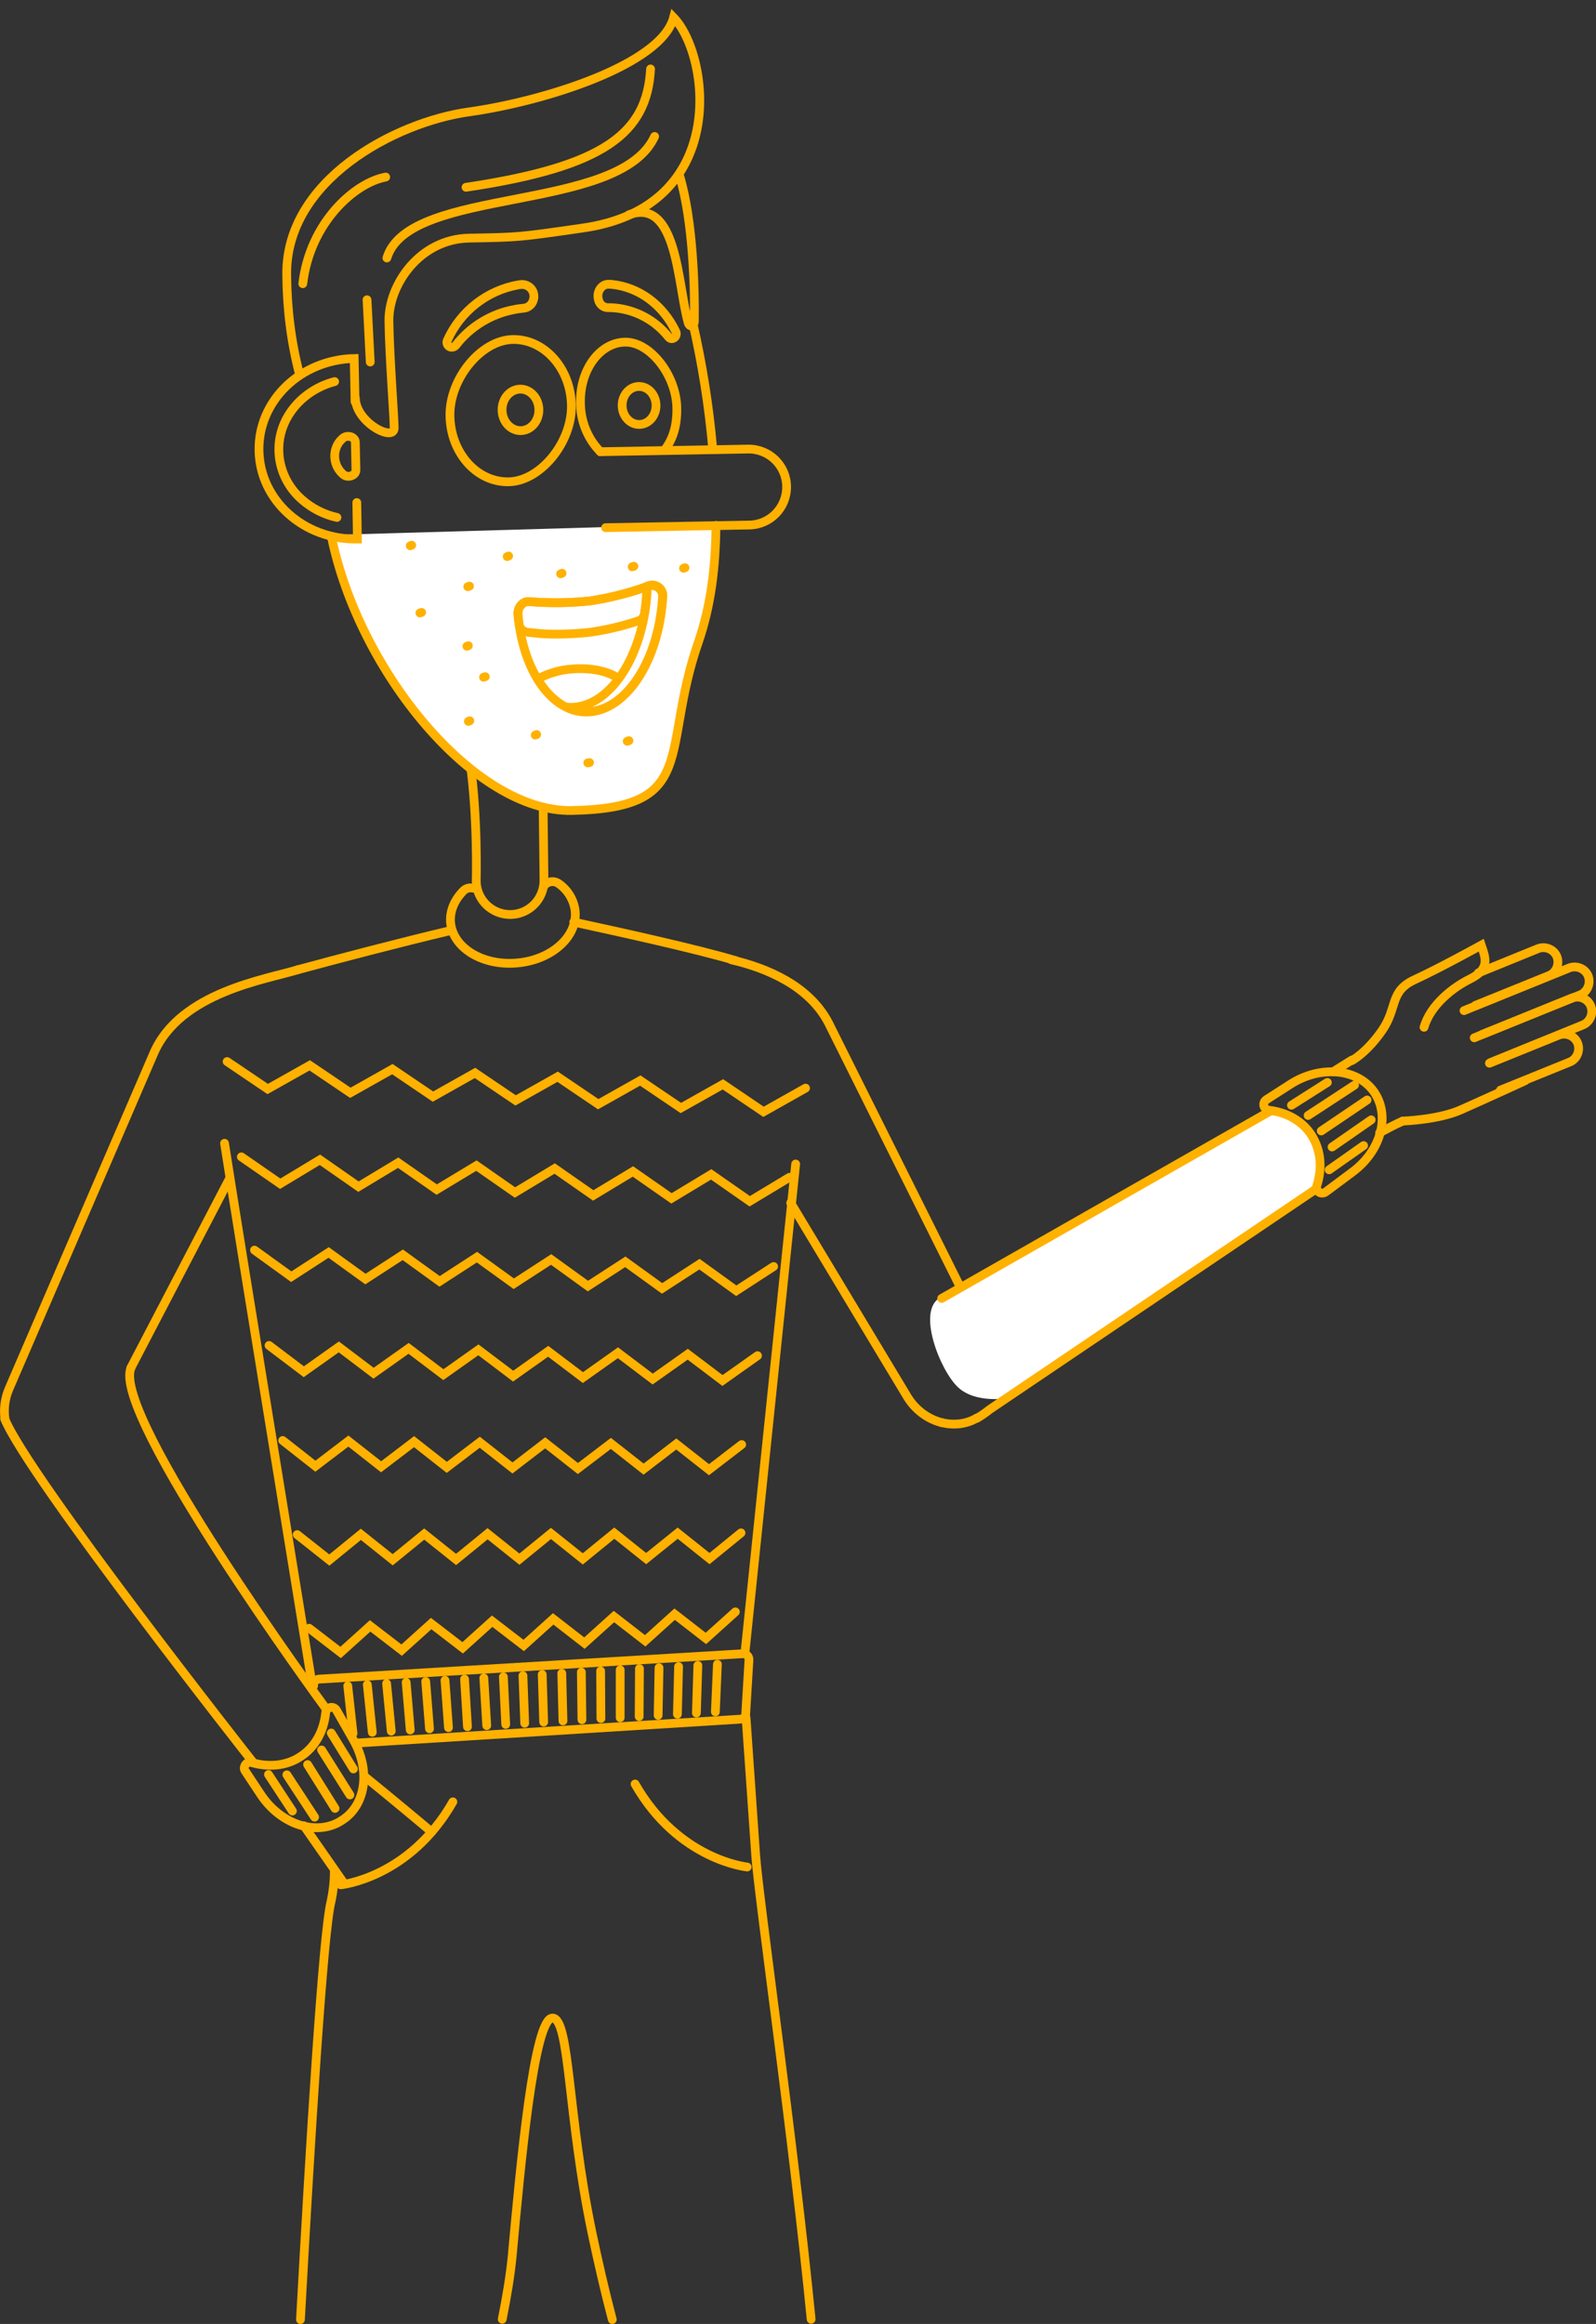
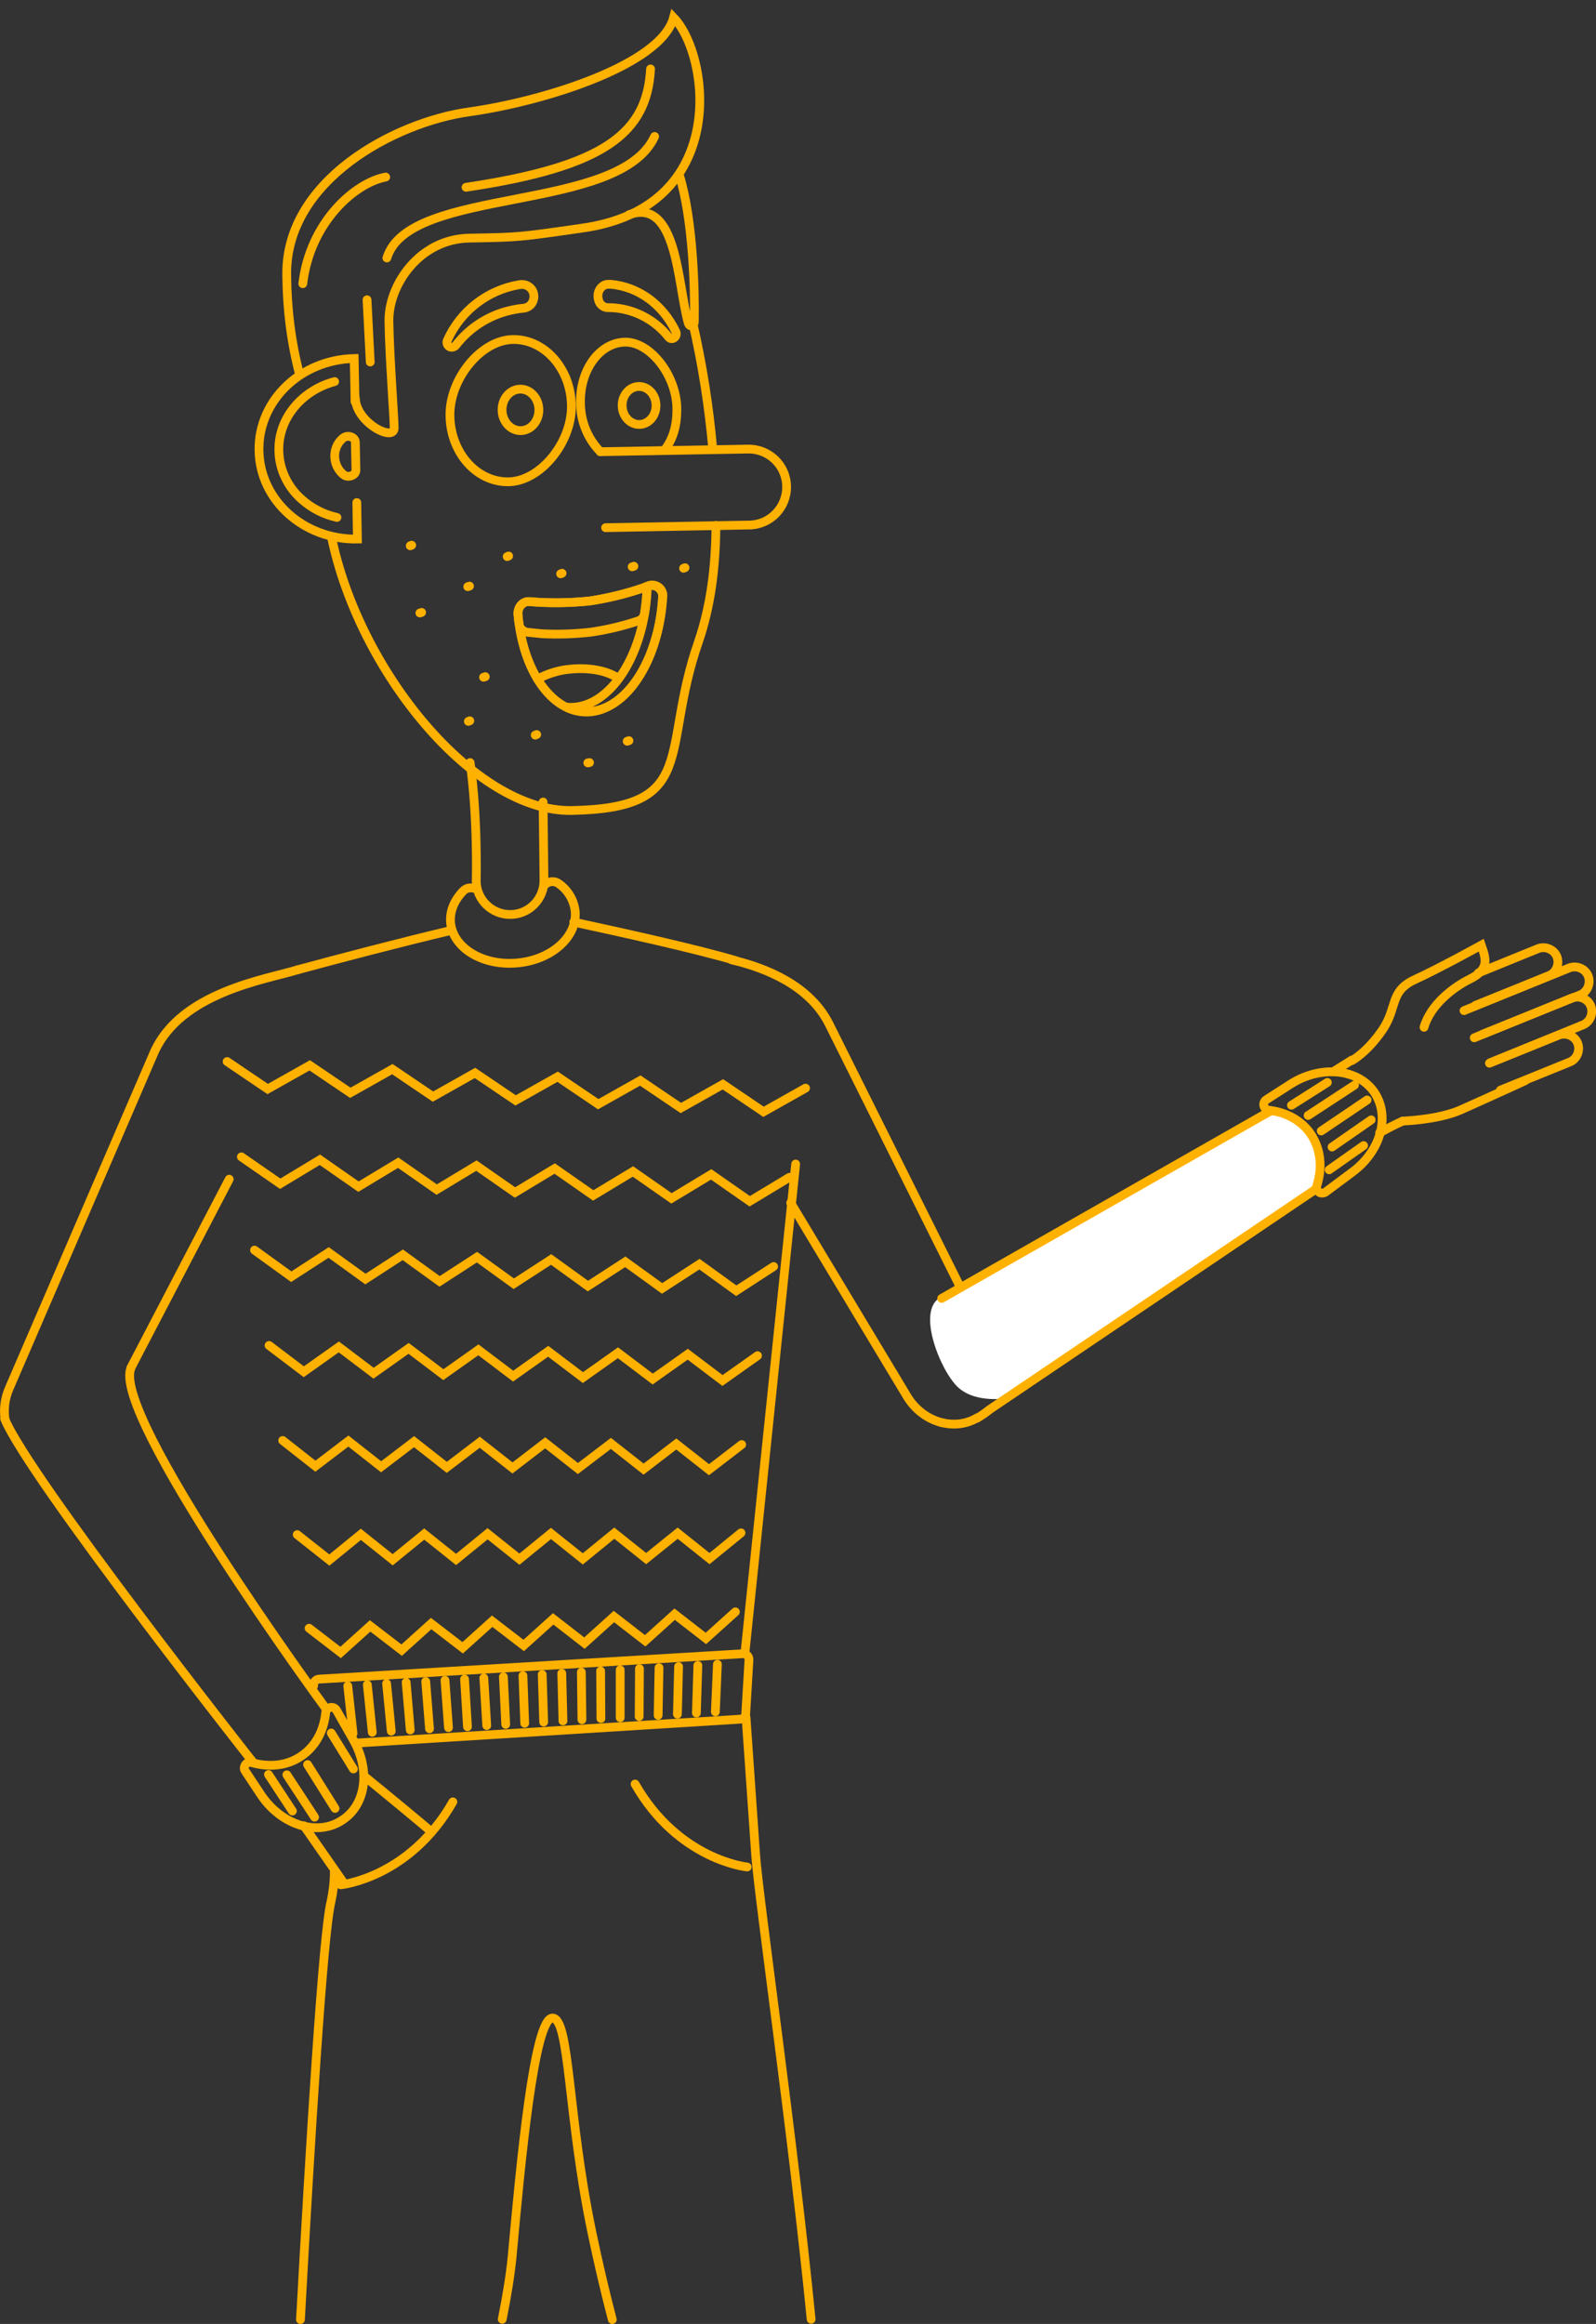
<svg xmlns="http://www.w3.org/2000/svg" version="1.1" x="0px" y="0px" viewBox="0 0 546.6 795.4" style="enable-background:new 0 0 546.6 795.4;" xml:space="preserve">
  <rect x="0" y="0" width="546.6" height="795.4" fill="#333333" stroke="none" />
  <style type="text/css">
	.st0{fill:none;stroke:#FFB100;stroke-width:3;stroke-linecap:round;stroke-miterlimit:10;}
	.cover{fill:#FFFFFF;stroke:#FFFFFF;stroke-miterlimit:10;}
	.st2{fill:none;stroke:#FFB100;stroke-width:3;stroke-linecap:round;stroke-linejoin:round;}
</style>
  <g id="charakter_1">
    <path id="Path_574" class="st0" d="M255.5,587.8c0.5,6.6,2,29,3.3,47.1c1,14.5,13,97.9,19,158.9" />
    <path id="Path_575_1_" class="st0" d="M102.9,793.9c3.2-58,7.7-132.5,10.5-143.2c0.7-3.3,1.1-6.7,1.1-10.1" />
    <path id="Path_576_2_" class="st0" d="M209.7,793.9c-2.6-9.9-4.9-19.9-7-29.9c-8.4-40.3-7.5-73.3-13.5-73.3   c-6.3,0-10.9,49.9-13.8,81.6c-0.6,6.2-1.8,13.6-3.4,21.5" />
    <path id="Path_577" class="st0" d="M102,331.9c-10.6,3.3-40.2,7.6-49.3,28.5L3.1,475.3c-1.4,3.2-1.9,6.8-1.4,10.3" />
    <line id="Line_52" class="st0" x1="44.8" y1="468.2" x2="78.5" y2="403.6" />
    <path id="Path_587_1_" class="st0" d="M322.5,486.9c-4.8-1.2-9.3-4.5-12.1-9.4l-39.6-65.8" />
    <path id="Path_588" class="st0" d="M250.5,328.5c12.1,2.8,26.7,8.9,33.3,21.7l50.9,102" />
    <path id="Path_589" class="st0" d="M252,328.8c-13.8-4.1-39.8-9.8-55.5-13.2" />
    <line id="Line_59" class="st0" x1="255.1" y1="566" x2="272.5" y2="398.4" />
-     <path id="Path_590" class="st0" d="M76.9,391.3c6.6,42.1,23.5,145.1,29.7,183.4" />
    <path id="Path_591" class="st0" d="M154.3,318.5c-17.3,4.1-38.3,9.6-52.3,13.4" />
    <g id="Group_17" transform="translate(1073.383 1776.024)">
      <path id="Path_592" class="st0" d="M-797.5-1403.6l-14.4,8.1l-13.9-9.4l-14.4,8.1l-13.9-9.4l-14.4,8.1l-13.9-9.4l-14.4,8.1    l-13.9-9.4l-14.4,8.1l-13.9-9.4l-14.4,8.1l-13.9-9.4l-14.4,8.1l-13.9-9.4" />
    </g>
    <g id="Group_18" transform="translate(1078.07 1808.347)">
      <path id="Path_593" class="st0" d="M-807.7-1405.4l-13.6,8.2l-13.2-9.2l-13.6,8.2l-13.2-9.2l-13.6,8.2l-13.2-9.2l-13.6,8.2    l-13.2-9.2l-13.6,8.2l-13.2-9.2l-13.6,8.2l-13.2-9.2l-13.6,8.2l-13.3-9.2" />
    </g>
    <g id="Group_19" transform="translate(1082.755 1840.671)">
      <path id="Path_594" class="st0" d="M-817.8-1407.2l-12.8,8.3l-12.6-9.1l-12.8,8.3l-12.6-9.1l-12.8,8.3l-12.6-9.1l-12.8,8.3    l-12.6-9.1l-12.8,8.3l-12.6-9.1l-12.8,8.3l-12.6-9.1l-12.8,8.3l-12.6-9.1" />
    </g>
    <g id="Group_20" transform="translate(1087.437 1872.995)">
      <path id="Path_595" class="st0" d="M-828-1409l-12,8.5l-11.9-9l-12,8.5l-11.9-9l-12,8.5l-11.9-9l-12,8.5l-11.9-9l-12,8.5l-11.9-9    l-12,8.5l-11.9-9l-12,8.5l-11.9-9" />
    </g>
    <g id="Group_21" transform="translate(1092.115 1905.318)">
      <path id="Path_596" class="st0" d="M-838.1-1410.9l-11.2,8.6l-11.2-8.8l-11.2,8.6l-11.2-8.8l-11.3,8.6l-11.2-8.8l-11.2,8.6    l-11.2-8.8l-11.3,8.6l-11.2-8.8l-11.3,8.6l-11.2-8.8l-11.3,8.6l-11.2-8.8" />
    </g>
    <g id="Group_22" transform="translate(1096.789 1937.241)">
      <path id="Path_597" class="st0" d="M-843-1412.6l-10.8,8.8l-10.9-8.7l-10.8,8.7l-10.9-8.7l-10.8,8.8l-10.9-8.7l-10.8,8.8    l-10.9-8.7l-10.8,8.8l-10.9-8.7l-10.8,8.8l-10.9-8.7l-10.8,8.8l-11-8.7" />
    </g>
    <g id="Group_23" transform="translate(1101.457 1964.276)">
      <path id="Path_598" class="st0" d="M-849.6-1412.6l-10.1,9.1l-10.7-8.3l-10.1,9.1l-10.7-8.3l-10.1,9.1l-10.7-8.3l-10.1,9.1    l-10.8-8.3l-10.1,9.1l-10.8-8.3l-10.1,9.1l-10.8-8.3l-10.1,9.1l-10.8-8.3" />
    </g>
    <path id="Path_599" class="st0" d="M121.8,596.6l131.8-8.2c1-0.1,1.8-0.9,1.8-1.9l1.1-18.3c0.1-1.1-0.7-2.1-1.8-2.2   c-0.1,0-0.2,0-0.2,0l-145.3,8.7c-1.1,0.1-1.9,1.1-1.8,2.2v0.1" />
    <line id="Line_60" class="st0" x1="245.7" y1="569.6" x2="245" y2="585.9" />
    <line id="Line_61" class="st0" x1="239" y1="570" x2="238.5" y2="586.3" />
    <line id="Line_62" class="st0" x1="232.4" y1="570.4" x2="232" y2="586.7" />
    <line id="Line_63" class="st0" x1="225.7" y1="570.8" x2="225.4" y2="587.1" />
    <line id="Line_64" class="st0" x1="219" y1="571.1" x2="218.9" y2="587.5" />
    <line id="Line_65" class="st0" x1="212.4" y1="571.5" x2="212.4" y2="587.9" />
    <line id="Line_66" class="st0" x1="205.7" y1="571.9" x2="205.8" y2="588.2" />
    <line id="Line_67" class="st0" x1="199.1" y1="572.3" x2="199.3" y2="588.6" />
    <line id="Line_68" class="st0" x1="192.4" y1="572.7" x2="192.8" y2="589" />
    <line id="Line_69" class="st0" x1="185.7" y1="573.1" x2="186.2" y2="589.4" />
    <line id="Line_70" class="st0" x1="179.1" y1="573.5" x2="179.7" y2="589.8" />
    <line id="Line_71" class="st0" x1="172.4" y1="573.9" x2="173.2" y2="590.2" />
    <line id="Line_72" class="st0" x1="165.7" y1="574.3" x2="166.7" y2="590.6" />
    <line id="Line_73" class="st0" x1="159.1" y1="574.7" x2="160.1" y2="591" />
    <line id="Line_74" class="st0" x1="152.4" y1="575.1" x2="153.6" y2="591.3" />
    <line id="Line_75" class="st0" x1="145.8" y1="575.5" x2="147.1" y2="591.7" />
    <line id="Line_76" class="st0" x1="139.1" y1="575.8" x2="140.5" y2="592.1" />
    <line id="Line_77" class="st0" x1="132.4" y1="576.2" x2="134" y2="592.5" />
    <line id="Line_78" class="st0" x1="125.8" y1="576.6" x2="127.5" y2="592.9" />
    <line id="Line_79" class="st0" x1="119.1" y1="577" x2="120.9" y2="593.3" />
    <path id="Path_600" class="st0" d="M186.3,303.2c1.2-1.6,3.4-1.9,5-0.8c3.2,2.2,5.3,5.7,5.7,9.6c0.7,8.7-8.2,16.6-20,17.6   s-21.9-5.2-22.7-13.9c-0.3-4,1.4-7.8,4.5-10.9c0.9-0.8,2.1-1.1,3.3-0.8" />
    <path id="Path_612" class="st0" d="M1.6,485.6c8.2,20,84.3,116.6,84.3,116.6c0.3,0.4,0.6,0.7,0.9,1.1" />
    <path id="Path_613" class="st0" d="M111.7,585.1c-0.2-0.3-0.3-0.6-0.5-0.9c-0.3-0.4-73.5-100.4-66.3-116.1" />
    <path id="Path_614" class="st0" d="M147.8,627c-1.8-1.6-14.7-12.3-23.2-19.2" />
    <line id="Line_81" class="st0" x1="104.1" y1="624.9" x2="117.4" y2="644" />
    <g id="Group_26" transform="translate(1079.341 1996.942)">
      <path id="Path_615" class="st0" d="M-958.3-1401.4l-5.8-10.2c-0.5-0.9-1.7-1.3-2.7-0.7c-0.6,0.3-0.9,0.9-1,1.5    c-0.6,6.2-3.5,11.7-8.5,15c-4.9,3.3-11,3.8-16.9,2.1c-1-0.3-2.1,0.3-2.4,1.4c-0.2,0.5-0.1,1.1,0.3,1.6l5.3,8    c7,10.5,19.5,14.4,27.9,8.7C-954-1379.2-952.4-1391.1-958.3-1401.4z" />
      <line id="Line_82" class="st0" x1="-965.9" y1="-1403.8" x2="-958.3" y2="-1391.5" />
-       <line id="Line_83" class="st0" x1="-969.2" y1="-1398" x2="-959.5" y2="-1382.6" />
      <line id="Line_84" class="st0" x1="-974" y1="-1393" x2="-964.6" y2="-1378" />
      <line id="Line_85" class="st0" x1="-981.1" y1="-1389.5" x2="-971.6" y2="-1375" />
      <line id="Line_86" class="st0" x1="-987.4" y1="-1389.6" x2="-979.2" y2="-1377.1" />
    </g>
    <path id="Path_616" class="st0" d="M116.7,645.1c0,0,23.5-2.3,38.4-28.4" />
    <path id="Path_617" class="st0" d="M255.9,639c0,0-23.5-2.3-38.4-28.4" />
    <path id="Path_620" class="st0" d="M186,274.5l0.3,26.7c0.1,6.4-5,11.7-11.4,11.8l0,0c-6.4,0.1-11.7-5-11.8-11.4   c0,0,0.6-21.7-2.1-40.6" />
  </g>
  <g id="ruka">
    <path id="cover" class="cover" d="M322.5,444.4c-8.2,4,0,24.6,6,30.1s16.8,3.5,16.8,3.5c7.3-4.9,104.5-70.5,104.5-70.5s4-9.6,0-17.7   c-4-8-17.4-8-17.4-8S330.7,440.3,322.5,444.4z" />
    <path id="Path_578" class="st0" d="M450.9,406.7c-0.3,0.3-0.7,0.5-1,0.8l-110.8,74.8c-1.4,1.1-2.9,2.2-4.5,3.1" />
    <path id="Path_579" class="st0" d="M322.5,444.4L433.8,381c0.5-0.3,1.1-0.6,1.6-0.8" />
    <path id="Path_580" class="st0" d="M480.4,383.7c-2.9,1.3-5.5,2.7-7.9,4" />
    <line id="Line_53" class="st0" x1="456.6" y1="366.8" x2="463" y2="362.8" />
    <path id="Path_581" class="st0" d="M506.3,333l20.4-8.3c2.5-1,5.5,0.2,6.5,2.7l0,0c1,2.5-0.2,5.5-2.7,6.5l0,0l-25.2,10.2" />
    <path id="Path_582" class="st0" d="M501.4,345.9l36-14.6c2.5-1,5.5,0.2,6.5,2.7l0,0l0,0c1,2.5-0.2,5.5-2.7,6.5L507.7,354" />
    <path id="Path_583" class="st0" d="M504.9,355.2l33.4-13.6c2.5-1,5.5,0.2,6.5,2.7l0,0c1,2.5-0.2,5.5-2.7,6.5l-31.7,12.9" />
    <path id="Path_584" class="st0" d="M510.1,363.9l23.7-9.6c2.5-1,5.5,0.2,6.5,2.7l0,0c1,2.5-0.2,5.5-2.7,6.5l-23.7,9.6" />
    <path id="Path_585" class="st0" d="M463,363c0,0,5.1-2.7,10.4-10.4s2.4-13.3,11.1-17.3s22.8-11.8,22.8-11.8   c1.5,4.5,3.1,8.1-3.9,11.6c-5.7,2.8-13.5,8.8-15.7,16.5" />
    <g id="Group_16" transform="translate(1428.402 1779.481)">
      <path id="Path_586" class="st0" d="M-965-1378.5l-9.4,7c-0.9,0.6-2.1,0.5-2.7-0.4c-0.4-0.5-0.5-1.2-0.3-1.8    c1.9-6,1.4-12.1-1.8-17.2c-3.2-5-8.6-7.9-14.7-8.6c-1.1-0.2-1.8-1.1-1.7-2.2c0.1-0.6,0.4-1.1,0.9-1.4l8.1-5.2    c10.5-6.8,23.6-5.5,29.1,3C-952.3-1397.1-955.6-1385.6-965-1378.5z" />
      <line id="Line_54" class="st0" x1="-972.2" y1="-1386.9" x2="-958.8" y2="-1396.2" />
      <line id="Line_55" class="st0" x1="-973.2" y1="-1379.1" x2="-961.4" y2="-1387.4" />
      <line id="Line_56" class="st0" x1="-975.9" y1="-1392.4" x2="-960.2" y2="-1403" />
      <line id="Line_57" class="st0" x1="-980.4" y1="-1397.7" x2="-964.5" y2="-1408.1" />
      <line id="Line_58" class="st0" x1="-986.1" y1="-1401.2" x2="-973.8" y2="-1409" />
    </g>
    <path id="Path_587" class="st0" d="M334.6,485.3c-3.7,2.2-8,2.6-12.1,1.6" />
    <path id="Path_618" class="st0" d="M482.2,350.8" />
    <path id="Path_619" class="st0" d="M522.3,369.9c0,0-14.4,6.6-22.1,10s-19.8,3.8-19.8,3.8" />
  </g>
  <g id="hlava">
-     <path id="cover_1_" class="cover" d="M245.2,179.8c-0.1,14.4-1.8,27.7-6,39.9c-13.1,37.5,0.5,56.9-43.4,57.7l0,0   c-33.3,0.6-72.9-47.7-82.3-93.8L245.2,179.8z" />
    <g>
      <path id="Path_621" class="st0" d="M245.2,179.8c-0.1,14.4-1.8,27.7-6,39.9c-13.1,37.5,0.5,56.9-43.4,57.7l0,0    c-33.3,0.6-72.9-47.7-82.3-93.8" />
      <path id="Path_622" class="st0" d="M237.2,110.2c3.3,14.3,5.6,28.8,6.9,43.5" />
      <path id="Path_623" class="st0" d="M205.6,154.6c-4.4-4.5-6.8-10.5-6.8-16.8c-0.2-11.3,6.6-20.5,15.2-20.7s17.6,11.3,17.8,22.5    c0.1,5.9-1.2,10.5-4.1,14.3" />
      <path id="Path_624" class="st0" d="M215.4,73.5c16.6-6,16.6,23.8,20.3,37c0.5,1.7,2.1,1.2,2.1-0.6c0.2-10.5-0.4-34.4-5.1-49.9" />
      <path id="Path_625" class="st0" d="M102.6,128.2c-2.9-11.1-4.3-22.4-4.4-33.9c-0.6-32.6,37.2-52.5,62.4-56s65.8-16,70.1-32.3    c12.4,12.8,19.5,65.1-31.5,72.1c-21.5,3.1-21.5,3.1-38.5,3.4s-27.7,16-27.5,28.5s1.7,31.3,1.8,36.4s-13.2-1.8-13.3-10.2" />
      <path id="Path_626" class="st0" d="M115.4,177.1c-4.5-1-8.6-3.1-12.1-6.2c-4.8-4.2-7.7-10.3-7.8-16.7    c-0.2-11.1,7.9-20.6,19.1-23.6" />
      <path id="Path_627" class="st0" d="M122.2,172l0.2,12.5c-18.3,0.3-33.4-13.2-33.7-30.3s14.3-31.1,32.6-31.5l0.3,14.8" />
      <path id="Path_628" class="st0" d="M201.1,243.7c-12.3,0.2-22.1-14.4-23.7-33.4c-0.2-2.4,1.6-4.5,3.7-4.4    c6.9,0.6,13.9,0.5,20.8-0.2c6.8-1,13.5-2.7,20-5c1.9-0.8,4.1,0.2,4.8,2.1c0.2,0.5,0.3,1.1,0.2,1.7    C225.6,226.4,214.3,243.4,201.1,243.7z" />
      <path id="Path_629" class="st0" d="M205.6,154.6l50.6-0.9c7.2-0.1,13.1,5.6,13.2,12.8l0,0l0,0c0.1,7.2-5.6,13.1-12.8,13.2l0,0    l-49.2,0.9" />
      <path id="Path_630" class="st0" d="M184.1,232.4c3.6-1.9,7.5-3.1,11.5-3.4c6.6-0.6,12.7,0.7,16.2,3.2" />
      <path id="Path_631" class="st2" d="M195.7,242.1c13.2-0.2,24.5-17.3,25.9-39.3c0.1-0.7-0.1-1.4-0.4-2c0.3-0.1,0.5-0.2,0.8-0.3    c1.9-0.8,4.1,0.2,4.8,2.1c0.2,0.5,0.3,1.1,0.2,1.7c-1.4,22-12.7,39-25.9,39.3c-2.4,0-4.9-0.5-7.1-1.6    C194.6,242.1,195.1,242.1,195.7,242.1z" />
      <path id="Path_632" class="st0" d="M180.6,216.4c-1.4-0.2-2.6-1.3-2.8-2.7c-0.2-1.1-0.3-2.2-0.4-3.4c-0.2-2.4,1.6-4.5,3.7-4.4    c6.9,0.6,13.9,0.5,20.8-0.2c6.5-1,13-2.6,19.2-4.8c0.3,0.6,0.4,1.3,0.4,2c-0.2,2.4-0.4,4.8-0.8,7.2c-0.2,1.1-1,2.1-2.1,2.4    c-5.4,1.8-10.9,3.1-16.5,3.9c-5.5,0.6-11.1,0.8-16.6,0.5C183.5,216.7,181.8,216.5,180.6,216.4z" />
      <path id="Path_633" class="st0" d="M154.1,142.3c0.2,12.7,9.2,22.8,20.1,22.6s21.7-13.5,21.5-26.1s-9.2-22.8-20.1-22.6    S153.9,129.7,154.1,142.3z" />
      <g id="Group_27" transform="translate(83.036 127.085)">
        <ellipse id="Ellipse_5" transform="matrix(1 -1.837785e-02 1.837785e-02 1 -0.227 1.752)" class="st0" cx="95.2" cy="13.2" rx="6.3" ry="7.1" />
      </g>
      <g id="Group_28" transform="translate(124.26 126.173)">
        <ellipse id="Ellipse_6" transform="matrix(1 -1.837785e-02 1.837785e-02 1 -0.216 1.741)" class="st0" cx="94.6" cy="12.6" rx="5.8" ry="6.5" />
      </g>
      <path id="Path_634" class="st0" d="M121.7,151.4l0.2,9.5c0,1.8-2.6,2.8-4.2,1.6c-3.5-2.8-4.1-8-1.3-11.5c0.3-0.3,0.6-0.6,0.9-0.9    C118.9,148.6,121.7,149.5,121.7,151.4z" />
      <path id="Path_635" class="st0" d="M177.5,97.5c0.2,0,0.5-0.1,0.7-0.1c2.2-0.3,4.3,1.2,4.6,3.4c0.1,0.6,0.1,1.2-0.1,1.7v0.1    c-0.4,1.6-1.8,2.8-3.5,2.9c-0.9,0.1-1.9,0.2-2.8,0.4c-8,1.4-15.3,5.8-20.3,12.3c-0.6,0.7-1.7,0.9-2.4,0.3c-0.6-0.5-0.8-1.3-0.5-2    C157.7,106.5,166.8,99.4,177.5,97.5z" />
      <path id="Path_636" class="st0" d="M209.2,97.3c-0.2,0-0.4,0-0.6,0c-2.6-0.2-4.5,2.7-3.6,5.4v0.1c0.4,1.4,1.7,2.5,3.2,2.5    c0.8,0,1.6,0,2.5,0.1c7.2,0.7,13.8,4.3,18.3,10c1.2,1.4,3.3-0.3,2.4-2C227.1,104.5,219,98.2,209.2,97.3z" />
      <line id="Line_87" class="st0" x1="160.8" y1="200.6" x2="160.2" y2="200.8" />
      <line id="Line_88" class="st0" x1="174.2" y1="190.3" x2="173.7" y2="190.5" />
      <line id="Line_89" class="st0" x1="192.5" y1="196.2" x2="192" y2="196.4" />
      <line id="Line_90" class="st0" x1="217.1" y1="193.8" x2="216.5" y2="194" />
      <line id="Line_91" class="st0" x1="234.6" y1="194.3" x2="234.1" y2="194.5" />
      <line id="Line_92" class="st0" x1="183.8" y1="251.4" x2="183.3" y2="251.6" />
      <line id="Line_93" class="st0" x1="201.3" y1="261.1" x2="201.9" y2="261" />
      <line id="Line_94" class="st0" x1="214.8" y1="253.7" x2="215.4" y2="253.5" />
      <line id="Line_95" class="st0" x1="144.4" y1="209.6" x2="143.8" y2="209.8" />
      <line id="Line_96" class="st0" x1="141" y1="186.6" x2="140.5" y2="186.8" />
-       <line id="Line_97" class="st0" x1="160.4" y1="221" x2="159.9" y2="221.2" />
      <line id="Line_98" class="st0" x1="166.2" y1="231.6" x2="165.6" y2="231.8" />
      <line id="Line_99" class="st0" x1="160.9" y1="246.7" x2="160.4" y2="246.9" />
      <path id="Path_637" class="st0" d="M224.2,46.7c-12.1,26.5-84.2,16.8-91.7,41.6" />
      <path id="Path_638" class="st0" d="M222.8,23.6c-1.2,21.9-15.6,33.4-63.2,40.5" />
      <path id="Path_639" class="st0" d="M132.1,60.6c-10.4,1.9-25.9,15.3-28.4,36.5" />
      <line id="Line_100" class="st0" x1="125.7" y1="102.6" x2="126.8" y2="123.9" />
    </g>
  </g>
</svg>